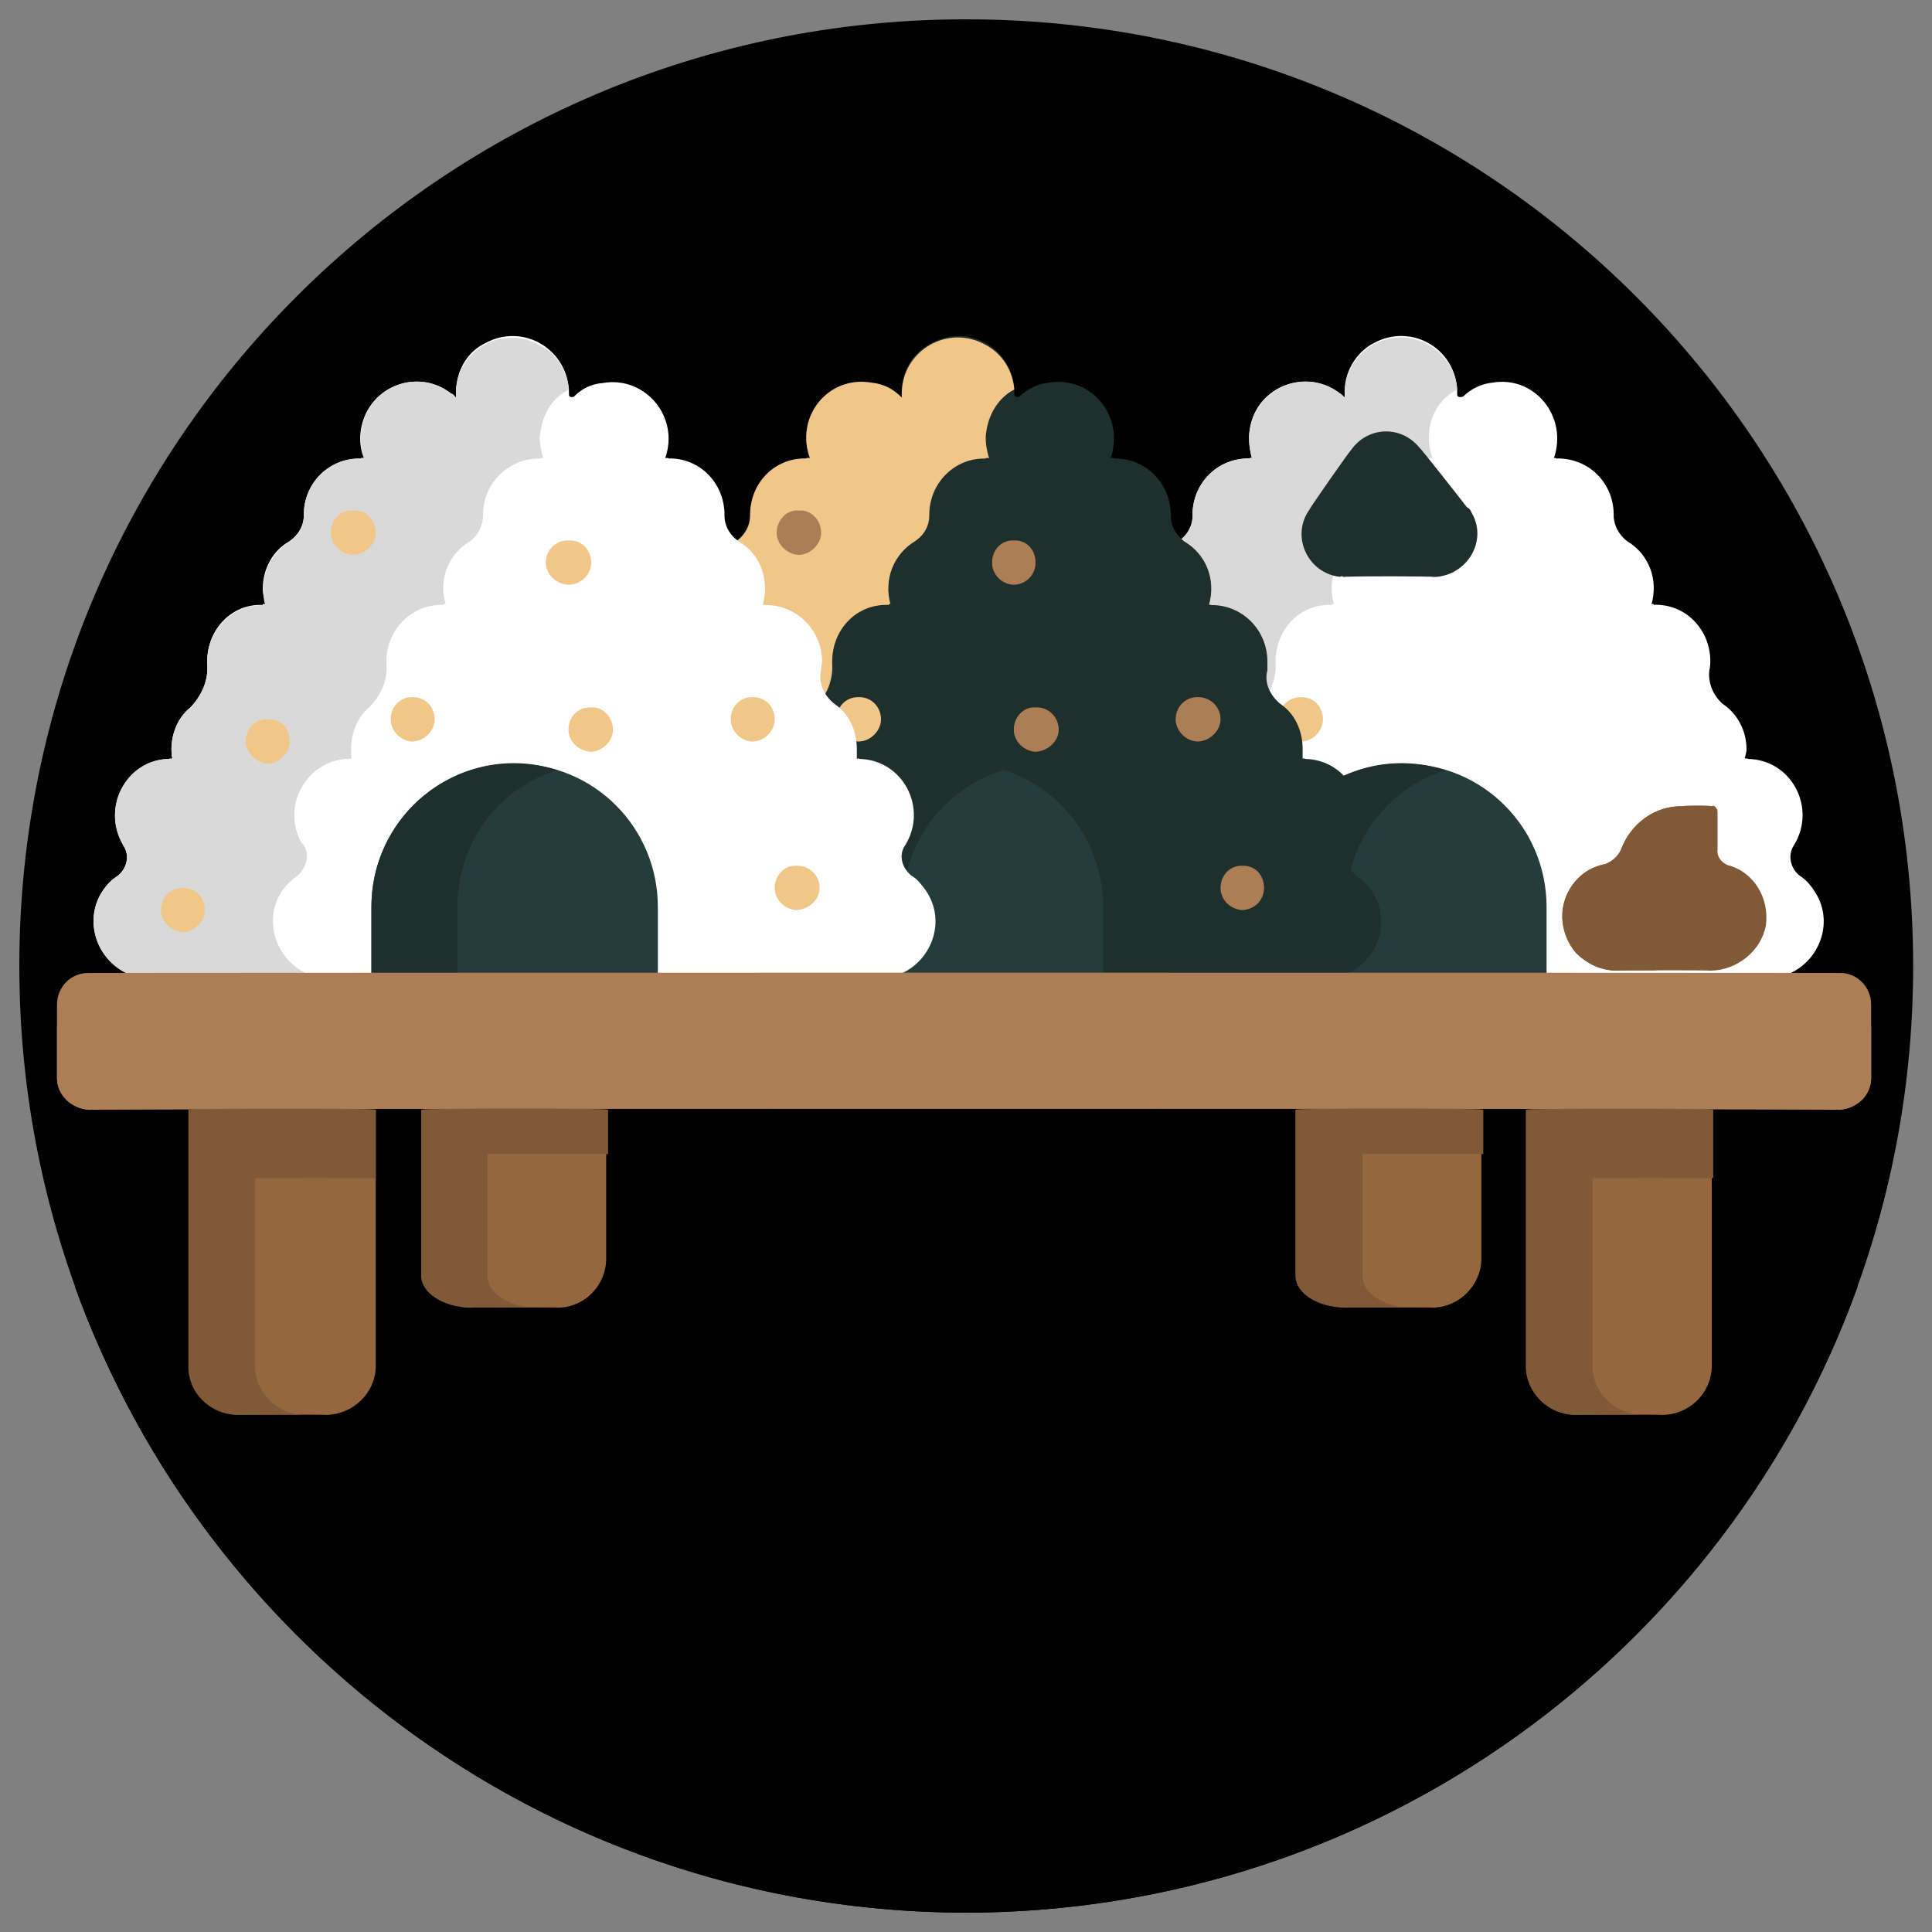
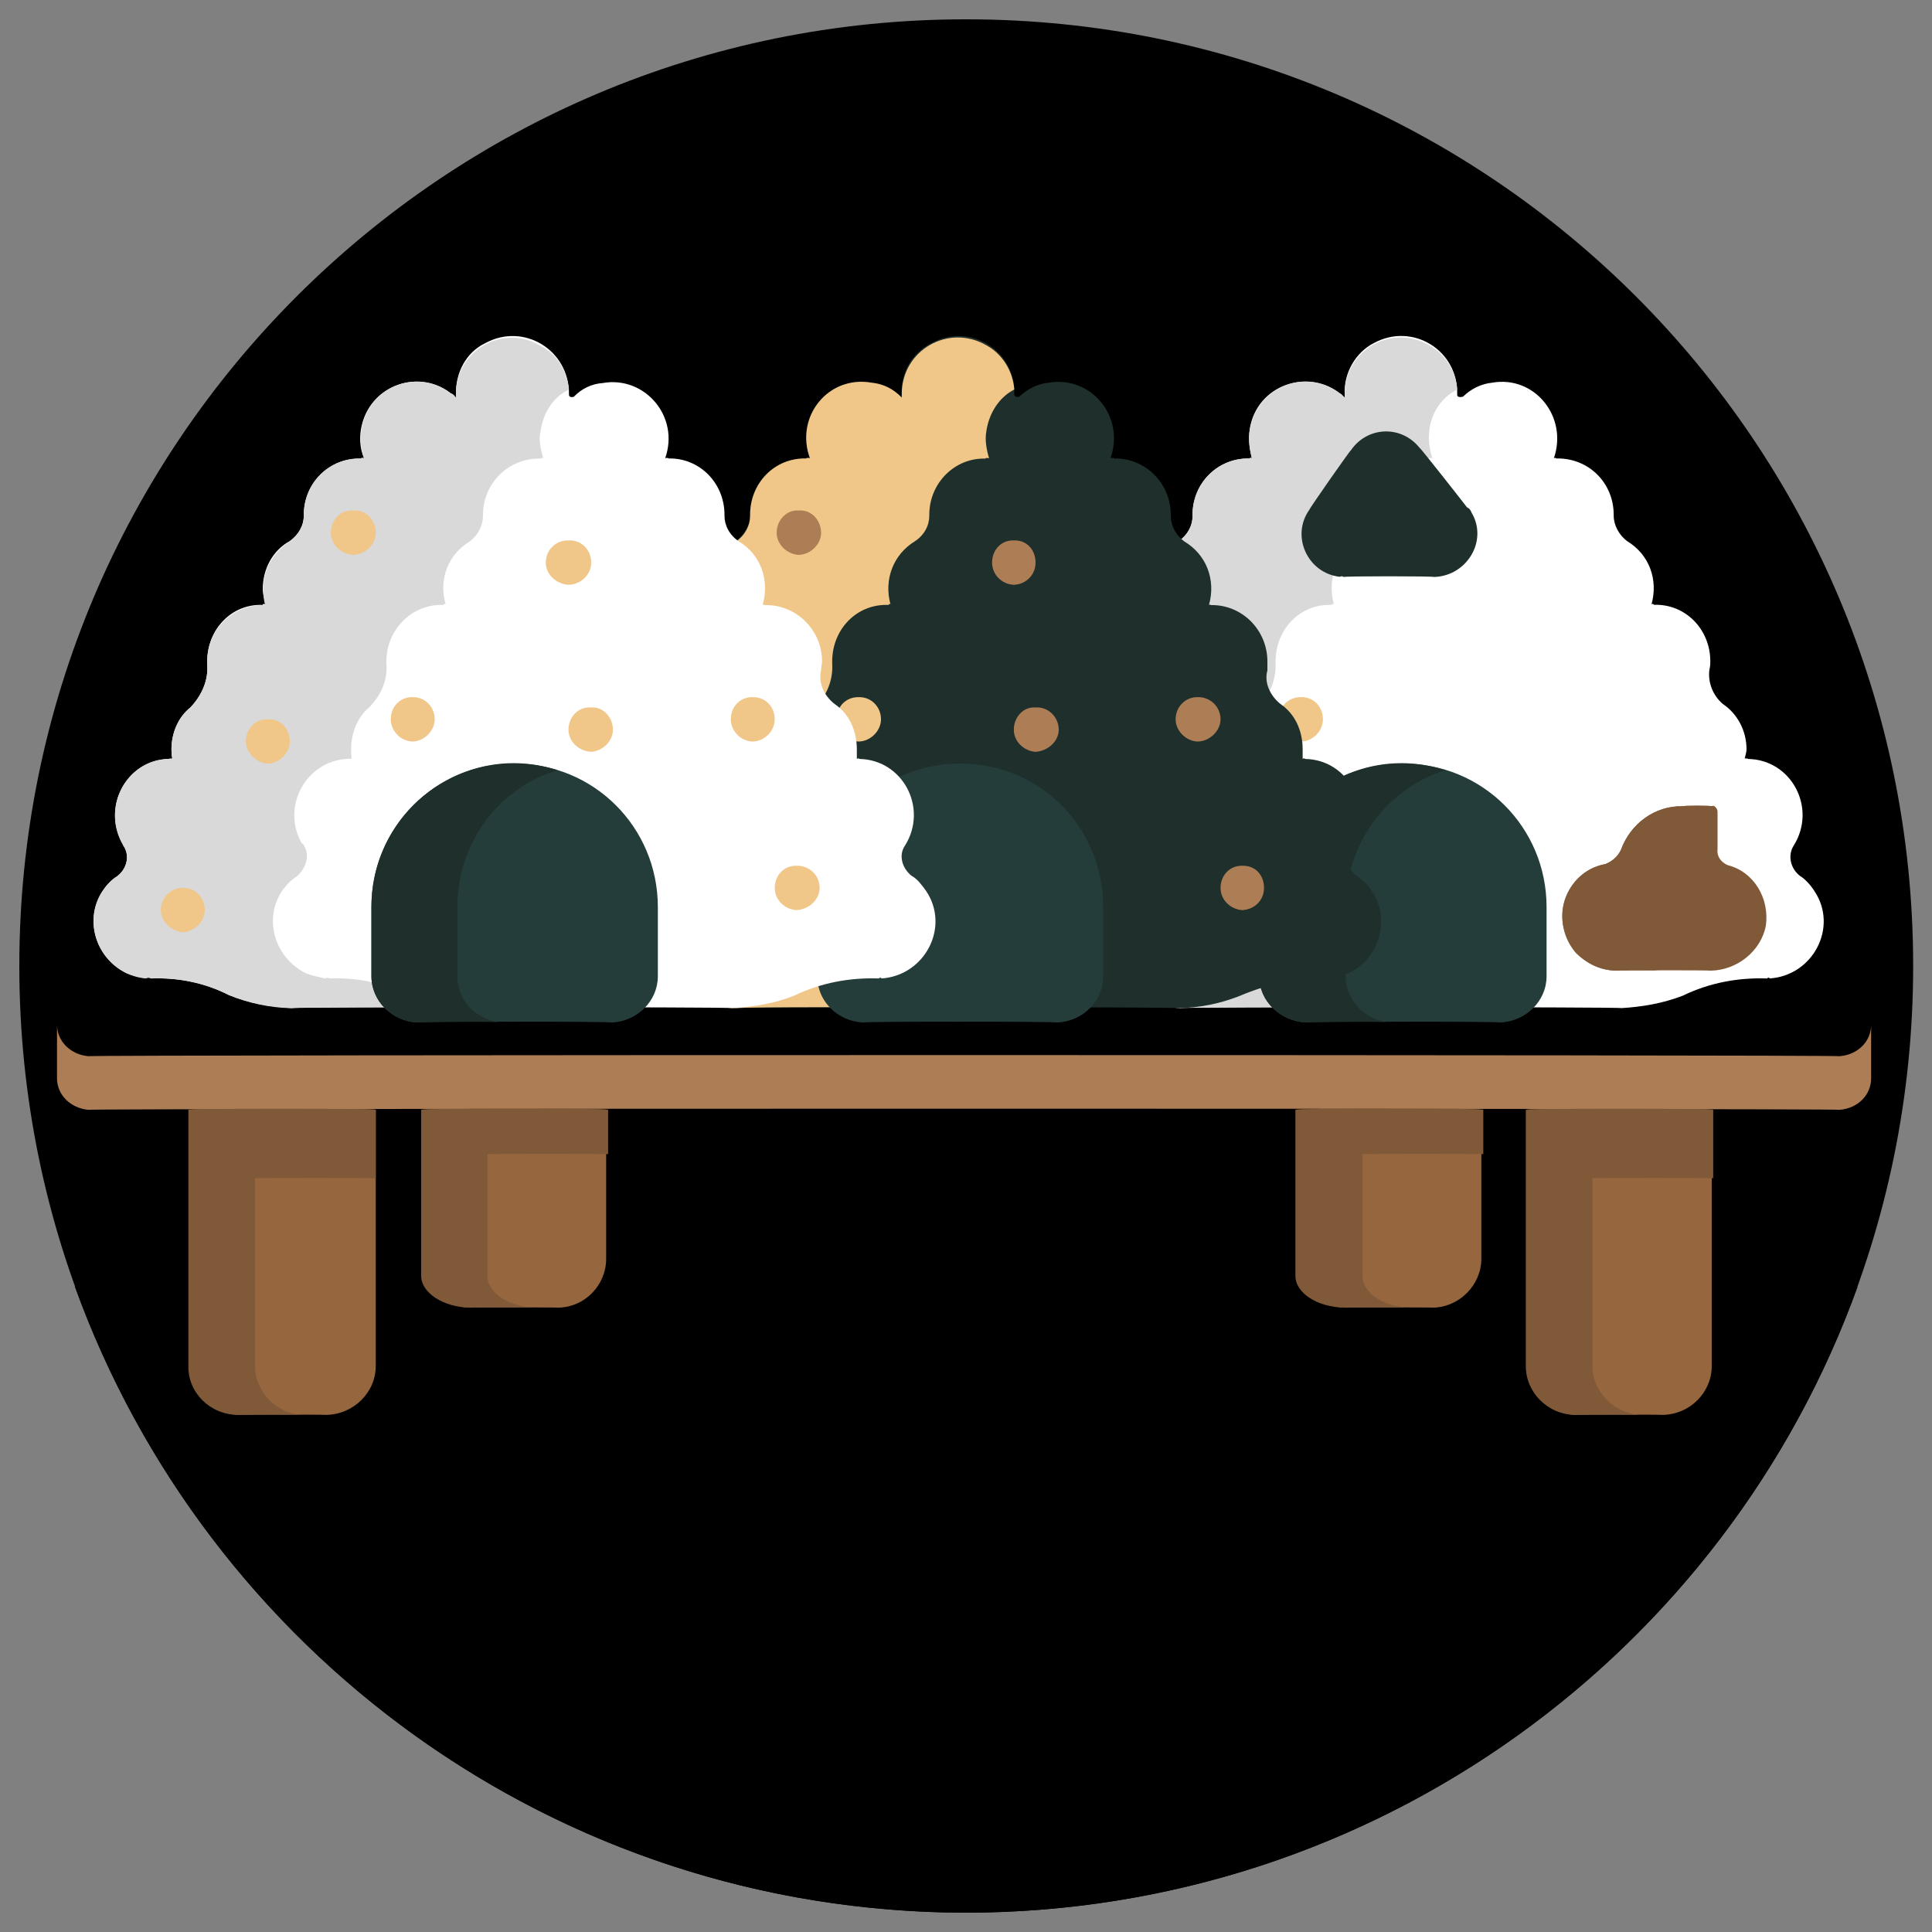
<svg xmlns="http://www.w3.org/2000/svg" version="1.1" width="100%" height="100%" id="svgWorkerArea" viewBox="0 0 400 400" style="background: white;">
  <rect x="0" y="0" width="400" height="400" fill="#808080" stroke="none" />
  <defs id="defsdoc">
    <pattern id="patternBool" x="0" y="0" width="10" height="10" patternUnits="userSpaceOnUse" patternTransform="rotate(35)">
      <circle cx="5" cy="5" r="4" style="stroke: none;fill: #ff000070;" />
    </pattern>
  </defs>
  <g id="fileImp-614697668" class="cosito">
    <path id="circleImp-685143551" class="grouped" d="M4 200C4 91.667 91.8 3.967 200 4 308.4 3.967 396.1 91.667 396.1 200 396.1 308.167 308.4 395.867 200 396 91.8 395.867 4 308.167 4 200 4 199.867 4 199.867 4 200" />
    <path id="pathImp-260374754" class="grouped" d="M384.6 266.395C357.4 341.867 285.1 395.867 200 396 114.9 395.867 42.8 341.867 15.5 266.395 15.5 266.367 384.6 266.367 384.6 266.395" />
    <path id="pathImp-835172753" class="grouped" style="fill:#fff; " d="M372.7 181.38C370.6 179.767 370.1 176.967 371.4 175.018 376.2 167.267 370.9 157.267 361.9 157.133 361.7 156.967 361.7 156.967 361.6 157.125 361.6 156.967 361.2 156.967 361.2 157.125 361.4 156.267 361.6 155.667 361.6 155.165 361.6 151.267 359.7 147.767 356.7 145.756 354.6 143.967 353.6 141.267 353.9 138.75 354.1 137.967 354.1 137.267 354.1 136.905 354.1 130.267 348.9 124.967 342.4 125.222 342.4 124.967 341.9 124.967 341.9 125.222 343.4 119.967 341.4 114.767 336.9 112.053 335.2 110.767 334.1 108.767 334.1 106.755 334.1 106.667 334.1 106.467 334.1 106.594 334.1 99.967 328.9 94.767 322.2 94.918 322.2 94.767 321.7 94.767 321.7 94.918 324.7 86.267 317.7 77.667 308.9 79.237 306.7 79.467 304.6 80.467 302.9 82.124 302.4 82.267 301.7 82.267 301.7 81.782 301.7 81.467 301.7 81.467 301.7 81.612 301.9 72.467 292.4 66.667 284.4 71.048 280.7 72.967 278.2 77.167 278.4 81.612 278.4 81.467 278.4 82.267 278.4 82.323 271.9 75.967 260.9 79.167 258.9 88.029 258.4 90.167 258.6 92.667 259.2 94.933 259.2 94.767 258.7 94.767 258.7 94.933 252.2 94.767 246.9 99.967 246.9 106.594 246.9 106.467 246.9 106.667 246.9 106.778 247 108.767 245.9 110.767 244 112.076 239.5 114.767 237.4 119.967 239 125.244 239 124.967 238.5 124.967 238.5 125.244 232.2 124.967 226.9 130.267 226.9 136.92 226.9 136.767 226.9 137.267 226.9 137.448 227 140.767 225.8 143.967 223.3 146.475 220.9 148.467 219.4 151.767 219.4 155.127 219.4 155.667 219.4 156.267 219.5 157.087 219.5 156.967 219.4 156.967 219.4 157.087 210.4 156.967 204.8 166.667 209.4 174.592 209.4 174.467 209.4 174.767 209.7 175.018 210.9 176.967 210.3 179.767 208.4 181.38 200.9 186.467 201.9 197.467 210.2 201.533 211.4 201.967 212.8 202.267 214 202.572 214.4 202.367 214.8 202.367 215.2 202.572 220.8 202.367 226.3 203.467 231.4 206.018 235.4 207.667 239.9 208.467 244.4 208.72 244.4 208.467 335.7 208.467 335.7 208.72 339.9 208.467 344.2 207.767 348.4 206.148 353.9 203.467 359.9 202.367 365.9 202.58 365.9 202.367 366.4 202.367 366.4 202.58 375.4 201.967 380.6 191.967 375.7 184.552 374.9 183.267 373.7 181.967 372.7 181.365 372.7 181.267 372.7 181.267 372.7 181.38" />
    <path id="pathImp-603599077" class="grouped" style="fill:#fff; fill:#d9d9d9; " d="M295.9 89.39C295.7 90.967 295.9 92.967 296.6 94.949 296.6 94.767 295.7 94.767 295.7 94.949 289.4 94.767 284.2 99.967 284.2 106.594 284.2 106.467 284.2 106.667 284.2 106.778 284.2 108.767 282.9 110.767 281.2 112.076 276.7 114.767 274.7 119.967 276.2 125.244 276.2 124.967 275.7 124.967 275.7 125.244 269.2 124.967 264.1 130.267 264.1 136.928 264.1 136.767 264.1 137.267 264.1 137.456 264.2 140.767 262.9 143.967 260.4 146.483 257.9 148.467 256.6 151.767 256.6 155.134 256.6 155.667 256.7 156.267 256.9 157.094 256.9 156.967 256.6 156.967 256.6 157.094 247.7 156.967 242 166.767 246.4 174.651 246.7 174.467 246.7 174.767 246.8 175.018 248 176.967 247.5 179.767 245.4 181.38 238.2 186.467 239.2 197.467 247.3 201.533 248.5 201.967 249.9 202.267 251.4 202.572 251.5 202.367 251.9 202.367 252.4 202.572 257.9 202.367 263.4 203.467 268.4 206.018 272.7 207.667 277.1 208.467 281.6 208.72 281.6 208.467 244.4 208.467 244.4 208.72 239.9 208.467 235.4 207.667 231.4 206.018 226.3 203.467 220.8 202.367 215.2 202.572 215.2 202.367 214 202.367 214 202.572 205.2 201.767 200.4 191.467 205.4 184.296 206.3 182.967 207.2 181.967 208.4 181.38 210.4 179.767 210.9 176.967 209.7 175.018 204.8 167.267 210 157.267 219 157.133 219.2 156.967 219.4 156.967 219.4 157.125 219.4 156.967 219.7 156.967 219.7 157.125 219.5 156.267 219.4 155.667 219.4 155.165 219.4 151.767 220.9 148.467 223.4 146.513 225.9 143.967 227 140.767 226.9 137.448 226.9 137.267 226.9 136.767 226.9 136.92 226.9 130.267 232.2 124.967 238.5 125.237 238.5 124.967 239 124.967 239 125.237 238.7 123.967 238.5 122.967 238.5 121.96 238.5 117.767 240.7 113.967 244 112.068 245.9 110.767 246.9 108.767 246.9 106.77 246.9 106.667 246.9 106.467 246.9 106.594 246.9 99.967 252.2 94.767 258.7 94.918 258.7 94.767 259.2 94.767 259.2 94.918 258.7 92.967 258.4 90.967 258.7 89.36 259.9 80.267 270.2 75.967 277.4 81.442 277.6 81.467 277.9 81.767 278.4 82.308 278.4 82.267 278.4 81.467 278.4 81.596 278.4 72.467 288.1 66.967 295.9 71.478 299.2 73.267 301.4 76.767 301.7 80.647 298.4 82.267 296.2 85.667 295.9 89.39 295.9 89.267 295.9 89.267 295.9 89.39" />
    <path id="circleImp-694327949" class="grouped" style="fill:#fff; fill:#d9d9d9; fill:#f0c788; " d="M234.9 153.527C234.9 150.767 236.9 148.767 239.4 148.933 242 148.767 244.2 150.767 244.2 153.527 244.2 155.767 242 157.967 239.4 158.12 236.9 157.967 234.9 155.767 234.9 153.527 234.9 153.467 234.9 153.467 234.9 153.527" />
    <path id="circleImp-206139579" class="grouped" style="fill:#fff; fill:#d9d9d9; fill:#f0c788; fill:#f0c788; " d="M217.4 188.431C217.4 185.767 219.4 183.767 221.9 183.838 224.4 183.767 226.4 185.767 226.4 188.431 226.4 190.767 224.4 192.767 221.9 193.025 219.4 192.767 217.4 190.767 217.4 188.431 217.4 188.267 217.4 188.267 217.4 188.431" />
    <path id="circleImp-684753795" class="grouped" style="fill:#fff; fill:#d9d9d9; fill:#f0c788; fill:#f0c788; fill:#f0c788; " d="M264.7 148.933C264.7 146.267 266.9 144.267 269.4 144.339 271.9 144.267 273.9 146.267 273.9 148.933 273.9 151.267 271.9 153.467 269.4 153.527 266.9 153.467 264.7 151.267 264.7 148.933 264.7 148.767 264.7 148.767 264.7 148.933" />
    <path id="pathImp-55943678" class="grouped" style="fill:#fff; fill:#d9d9d9; fill:#f0c788; fill:#f0c788; fill:#f0c788; fill:#253d3a; " d="M290.4 158.113C306.9 157.967 320.2 171.267 320.2 187.788 320.2 187.667 320.2 201.967 320.2 202.129 320.2 207.267 315.9 211.467 310.6 211.699 310.6 211.467 270.4 211.467 270.4 211.699 265.1 211.467 260.7 207.267 260.7 202.129 260.7 201.967 260.7 187.667 260.7 187.788 260.7 171.267 274.1 157.967 290.4 158.113 290.4 157.967 290.4 157.967 290.4 158.113" />
    <path id="pathImp-777448105" class="grouped" style="fill:#fff; fill:#d9d9d9; fill:#f0c788; fill:#f0c788; fill:#f0c788; fill:#253d3a; fill:#1e2f2c; " d="M288.1 211.699C288.1 211.467 270.4 211.467 270.4 211.699 265.1 211.467 260.7 207.267 260.7 202.129 260.7 201.967 260.7 187.667 260.7 187.788 260.7 167.667 280.2 153.267 299.2 159.46 287.1 163.267 278.6 174.767 278.6 187.788 278.6 187.667 278.6 201.967 278.6 202.129 278.6 207.267 282.9 211.467 288.1 211.699 288.1 211.467 288.1 211.467 288.1 211.699" />
    <path id="pathImp-333141280" class="grouped" style="fill:#fff; fill:#d9d9d9; fill:#f0c788; fill:#f0c788; fill:#f0c788; fill:#253d3a; fill:#1e2f2c; " d="M279.7 93.218C279.7 92.967 271.1 105.267 271.1 105.522 267.2 110.967 270.7 118.667 277.4 119.422 277.7 119.267 277.9 119.267 278.2 119.456 278.2 119.267 296.9 119.267 296.9 119.456 303.7 119.267 308.1 111.967 304.7 106.184 304.4 105.467 304.2 105.267 303.7 105.009 303.7 104.967 293.9 92.467 293.9 92.713 290.1 87.967 283.1 88.267 279.7 93.218 279.7 92.967 279.7 92.967 279.7 93.218" />
    <path id="pathImp-461846100" class="grouped" style="fill:#fff; fill:#d9d9d9; fill:#f0c788; fill:#f0c788; fill:#f0c788; fill:#253d3a; fill:#1e2f2c; " d="M280.9 181.38C278.9 179.767 278.2 176.967 279.7 175.018 284.4 167.267 279.2 157.267 270.2 157.133 270.1 156.967 269.9 156.967 269.7 157.125 269.7 156.967 269.7 156.967 269.7 157.125 269.7 156.267 269.7 155.667 269.7 155.165 269.7 151.267 268.1 147.767 265.1 145.756 262.9 143.967 261.7 141.267 262.4 138.804 262.4 137.967 262.4 137.467 262.4 136.958 262.4 130.467 257.2 125.167 250.7 125.275 250.7 125.167 250.3 125.167 250.3 125.275 251.8 119.967 249.7 114.767 245.2 112.106 243.4 110.767 242.4 108.767 242.4 106.808 242.4 106.667 242.4 106.467 242.4 106.594 242.4 99.967 237 94.767 230.7 94.926 230.7 94.767 229.9 94.767 229.9 94.926 233 86.267 225.9 77.667 217 79.245 214.9 79.467 212.8 80.467 211 82.132 210.9 82.267 210.2 82.267 210 81.79 210 81.467 210 81.467 210 81.619 210.3 72.467 200.7 66.667 192.8 71.056 188.9 72.967 186.4 77.167 186.7 81.619 186.7 81.467 186.7 82.267 186.7 82.331 180 75.967 169.4 79.167 167.3 88.037 166.7 90.167 166.9 92.667 167.7 94.941 167.7 94.767 166.9 94.767 166.9 94.941 160.4 94.767 155.3 99.967 155.3 106.594 155.3 106.467 155.3 106.667 155.3 106.778 155.3 108.767 154 110.767 152.3 112.076 147.9 114.767 145.9 119.967 147.3 125.244 147.3 124.967 146.9 124.967 146.9 125.244 140.4 124.967 135.2 130.267 135.2 136.928 135.2 136.767 135.2 137.267 135.2 137.456 135.4 140.767 134 143.967 131.5 146.483 129.2 148.467 127.9 151.767 127.9 155.134 127.9 155.667 127.9 156.267 127.9 157.094 127.9 156.967 127.9 156.967 127.9 157.094 118.8 156.967 113.2 166.767 117.7 174.599 117.8 174.467 117.8 174.767 117.9 175.025 119.2 176.967 118.7 179.767 116.5 181.388 109.3 186.467 110.3 197.467 118.4 201.54 119.7 201.967 121 202.267 122.4 202.58 122.8 202.367 123 202.467 123.4 202.58 128.9 202.367 134.4 203.467 139.5 206.025 143.8 207.667 148.2 208.467 152.7 208.728 152.7 208.467 243.9 208.467 243.9 208.728 248.4 208.667 252.7 207.767 256.7 206.179 262.4 203.767 268.4 202.367 274.4 202.611 274.4 202.367 274.9 202.367 274.9 202.611 283.9 201.967 288.9 191.967 284.1 184.583 283.2 183.267 282.2 182.167 280.9 181.395 280.9 181.267 280.9 181.267 280.9 181.38" />
    <path id="pathImp-36036749" class="grouped" style="fill:#fff; fill:#d9d9d9; fill:#f0c788; fill:#f0c788; fill:#f0c788; fill:#253d3a; fill:#1e2f2c; fill:#f0c788; " d="M204.2 89.39C203.9 90.967 204.2 92.967 204.8 94.949 204.8 94.767 204 94.767 204 94.949 197.7 94.767 192.4 99.967 192.4 106.594 192.4 106.467 192.4 106.667 192.4 106.778 192.4 108.767 191.4 110.767 189.4 112.076 185 114.767 182.9 119.967 184.4 125.244 184.4 124.967 184 124.967 184 125.244 177.4 124.967 172.3 130.267 172.3 136.928 172.3 136.767 172.3 137.267 172.3 137.456 172.5 140.767 171.2 143.967 168.8 146.483 166.3 148.467 164.9 151.767 164.9 155.134 164.9 155.667 164.9 156.267 165 157.094 165 156.967 164.9 156.967 164.9 157.094 155.9 156.967 150.3 166.767 154.8 174.606 154.9 174.467 154.9 174.767 154.9 175.025 156.3 176.967 155.8 179.767 153.7 181.388 146.4 186.467 147.4 197.467 155.7 201.541 156.9 201.967 158.2 202.267 159.5 202.58 159.9 202.367 160.3 202.467 160.7 202.58 166.3 202.367 171.8 203.467 176.9 206.025 180.9 207.667 185.4 208.667 189.9 208.728 189.9 208.467 152.7 208.467 152.7 208.728 148.2 208.667 143.8 207.667 139.5 206.025 134.4 203.467 128.9 202.367 123.4 202.603 123.4 202.367 122.4 202.367 122.4 202.603 113.4 201.767 108.5 191.467 113.7 184.327 114.4 182.967 115.4 181.967 116.5 181.411 118.7 179.767 119.2 176.967 117.9 175.048 113 167.267 118.3 157.267 127.3 157.135 127.4 156.967 127.5 156.967 127.9 157.125 127.9 156.967 127.9 156.967 127.9 157.125 127.9 156.267 127.9 155.667 127.9 155.165 127.9 151.767 129.2 148.467 131.5 146.513 134 143.967 135.4 140.767 135.2 137.487 135.2 137.267 135.2 136.767 135.2 136.958 135.2 130.467 140.4 125.167 146.9 125.275 146.9 125.167 147.3 125.167 147.3 125.275 147 123.967 146.9 122.967 146.9 121.998 146.9 117.767 148.9 113.967 152.4 112.106 154.3 110.767 155.3 108.767 155.3 106.808 155.3 106.667 155.3 106.467 155.3 106.594 155.3 99.967 160.4 94.767 166.9 94.918 166.9 94.767 167.7 94.767 167.7 94.918 164.5 86.267 171.5 77.667 180.4 79.234 182.9 79.467 184.9 80.467 186.7 82.308 186.7 82.267 186.7 81.467 186.7 81.596 186.7 72.467 196.4 66.967 204.2 71.478 207.5 73.267 209.7 76.767 210 80.647 206.8 82.267 204.7 85.667 204.2 89.39 204.2 89.267 204.2 89.267 204.2 89.39" />
    <path id="circleImp-830761631" class="grouped" style="fill:#fff; fill:#d9d9d9; fill:#f0c788; fill:#f0c788; fill:#f0c788; fill:#253d3a; fill:#1e2f2c; fill:#f0c788; fill:#ad7d55; " d="M205.4 116.486C205.4 113.767 207.4 111.767 209.9 111.892 212.5 111.767 214.4 113.767 214.4 116.486 214.4 118.967 212.5 120.967 209.9 121.079 207.4 120.967 205.4 118.967 205.4 116.486 205.4 116.267 205.4 116.267 205.4 116.486" />
    <path id="circleImp-248564587" class="grouped" style="fill:#fff; fill:#d9d9d9; fill:#f0c788; fill:#f0c788; fill:#f0c788; fill:#253d3a; fill:#1e2f2c; fill:#f0c788; fill:#ad7d55; fill:#ad7d55; " d="M160.8 110.292C160.8 107.667 162.9 105.467 165.4 105.698 167.9 105.467 170 107.667 170 110.292 170 112.667 167.9 114.767 165.4 114.885 162.9 114.767 160.8 112.667 160.8 110.292 160.8 110.167 160.8 110.167 160.8 110.292" />
    <path id="circleImp-300622899" class="grouped" style="fill:#fff; fill:#d9d9d9; fill:#f0c788; fill:#f0c788; fill:#f0c788; fill:#253d3a; fill:#1e2f2c; fill:#f0c788; fill:#ad7d55; fill:#ad7d55; fill:#f0c788; " d="M143.3 153.527C143.3 150.767 145.2 148.767 147.9 148.933 150.3 148.767 152.4 150.767 152.4 153.527 152.4 155.767 150.3 157.967 147.9 158.12 145.2 157.967 143.3 155.767 143.3 153.527 143.3 153.467 143.3 153.467 143.3 153.527" />
    <path id="circleImp-469658141" class="grouped" style="fill:#fff; fill:#d9d9d9; fill:#f0c788; fill:#f0c788; fill:#f0c788; fill:#253d3a; fill:#1e2f2c; fill:#f0c788; fill:#ad7d55; fill:#ad7d55; fill:#f0c788; fill:#f0c788; " d="M125.5 188.431C125.5 185.767 127.7 183.767 130.2 183.838 132.8 183.767 134.8 185.767 134.8 188.431 134.8 190.767 132.8 192.767 130.2 193.025 127.7 192.767 125.5 190.767 125.5 188.431 125.5 188.267 125.5 188.267 125.5 188.431" />
    <path id="circleImp-348888090" class="grouped" style="fill:#fff; fill:#d9d9d9; fill:#f0c788; fill:#f0c788; fill:#f0c788; fill:#253d3a; fill:#1e2f2c; fill:#f0c788; fill:#ad7d55; fill:#ad7d55; fill:#f0c788; fill:#f0c788; fill:#ad7d55; " d="M243.4 148.933C243.4 146.267 245.5 144.267 248 144.339 250.5 144.267 252.7 146.267 252.7 148.933 252.7 151.267 250.5 153.467 248 153.527 245.5 153.467 243.4 151.267 243.4 148.933 243.4 148.767 243.4 148.767 243.4 148.933" />
    <path id="circleImp-63828848" class="grouped" style="fill:#fff; fill:#d9d9d9; fill:#f0c788; fill:#f0c788; fill:#f0c788; fill:#253d3a; fill:#1e2f2c; fill:#f0c788; fill:#ad7d55; fill:#ad7d55; fill:#f0c788; fill:#f0c788; fill:#ad7d55; fill:#f0c788; " d="M173.2 148.933C173.2 146.267 175.2 144.267 177.8 144.339 180.3 144.267 182.4 146.267 182.4 148.933 182.4 151.267 180.3 153.467 177.8 153.527 175.2 153.467 173.2 151.267 173.2 148.933 173.2 148.767 173.2 148.767 173.2 148.933" />
    <path id="circleImp-98932661" class="grouped" style="fill:#fff; fill:#d9d9d9; fill:#f0c788; fill:#f0c788; fill:#f0c788; fill:#253d3a; fill:#1e2f2c; fill:#f0c788; fill:#ad7d55; fill:#ad7d55; fill:#f0c788; fill:#f0c788; fill:#ad7d55; fill:#f0c788; fill:#ad7d55; " d="M252.7 183.838C252.7 181.167 254.7 179.167 257.2 179.244 259.9 179.167 261.7 181.167 261.7 183.838 261.7 186.267 259.9 188.267 257.2 188.431 254.7 188.267 252.7 186.267 252.7 183.838 252.7 183.767 252.7 183.767 252.7 183.838" />
    <path id="circleImp-822494966" class="grouped" style="fill:#fff; fill:#d9d9d9; fill:#f0c788; fill:#f0c788; fill:#f0c788; fill:#253d3a; fill:#1e2f2c; fill:#f0c788; fill:#ad7d55; fill:#ad7d55; fill:#f0c788; fill:#f0c788; fill:#ad7d55; fill:#f0c788; fill:#ad7d55; fill:#ad7d55; " d="M209.9 151.069C209.9 148.467 211.9 146.267 214.4 146.475 217 146.267 219.2 148.467 219.2 151.069 219.2 153.467 217 155.467 214.4 155.663 211.9 155.467 209.9 153.467 209.9 151.069 209.9 150.967 209.9 150.967 209.9 151.069" />
    <path id="pathImp-805599811" class="grouped" style="fill:#fff; fill:#d9d9d9; fill:#f0c788; fill:#f0c788; fill:#f0c788; fill:#253d3a; fill:#1e2f2c; fill:#f0c788; fill:#ad7d55; fill:#ad7d55; fill:#f0c788; fill:#f0c788; fill:#ad7d55; fill:#f0c788; fill:#ad7d55; fill:#ad7d55; fill:#253d3a; " d="M198.8 158.113C215.2 157.967 228.4 171.267 228.4 187.788 228.4 187.667 228.4 201.967 228.4 202.129 228.4 207.267 224.2 211.467 218.9 211.699 218.9 211.467 178.7 211.467 178.7 211.699 173.4 211.467 169.2 207.267 169.2 202.129 169.2 201.967 169.2 187.667 169.2 187.788 169.2 171.267 182.4 157.967 198.8 158.113 198.8 157.967 198.8 157.967 198.8 158.113" />
-     <path id="pathImp-421446975" class="grouped" style="fill:#fff; fill:#d9d9d9; fill:#f0c788; fill:#f0c788; fill:#f0c788; fill:#253d3a; fill:#1e2f2c; fill:#f0c788; fill:#ad7d55; fill:#ad7d55; fill:#f0c788; fill:#f0c788; fill:#ad7d55; fill:#f0c788; fill:#ad7d55; fill:#ad7d55; fill:#253d3a; fill:#1e2f2c; " d="M196.4 211.699C196.4 211.467 178.7 211.467 178.7 211.699 173.4 211.467 169.2 207.267 169.2 202.129 169.2 201.967 169.2 187.667 169.2 187.788 169.2 167.667 188.5 153.267 207.7 159.46 195.3 163.267 186.8 174.767 186.9 187.788 186.9 187.667 186.9 201.967 186.9 202.129 186.9 207.267 191 211.467 196.4 211.699 196.4 211.467 196.4 211.467 196.4 211.699" />
    <path id="pathImp-38107832" class="grouped" style="fill:#fff; fill:#d9d9d9; fill:#f0c788; fill:#f0c788; fill:#f0c788; fill:#253d3a; fill:#1e2f2c; fill:#f0c788; fill:#ad7d55; fill:#ad7d55; fill:#f0c788; fill:#f0c788; fill:#ad7d55; fill:#f0c788; fill:#ad7d55; fill:#ad7d55; fill:#253d3a; fill:#1e2f2c; fill:#fff; " d="M188.8 181.38C186.7 179.767 186 176.967 187.4 175.018 192.2 167.267 186.9 157.267 177.9 157.132 177.8 156.967 177.7 156.967 177.4 157.125 177.4 156.967 177.4 156.967 177.4 157.125 177.4 156.267 177.4 155.667 177.4 155.165 177.4 151.267 175.8 147.767 172.8 145.756 170.5 143.967 169.4 141.267 170 138.804 170 137.967 170.2 137.467 170.2 136.958 170.2 130.467 164.9 125.167 158.4 125.275 158.4 125.167 157.9 125.167 157.9 125.275 159.4 119.967 157.4 114.767 153 112.106 151 110.767 150 108.767 150 106.808 150 106.667 150 106.467 150 106.594 150 99.967 144.8 94.767 138.4 94.918 138.4 94.767 137.7 94.767 137.7 94.918 140.8 86.267 133.5 77.767 124.8 79.304 122.5 79.467 120.4 80.467 118.8 82.155 118.4 82.267 117.9 82.267 117.8 81.797 117.8 81.467 117.8 81.467 117.8 81.642 117.9 72.467 108.4 66.667 100.4 71.079 96.5 72.967 94.3 77.167 94.4 81.642 94.4 81.467 94.4 82.267 94.4 82.354 87.9 75.967 77 79.167 74.9 88.06 74.4 90.167 74.4 92.667 75.4 94.964 75.4 94.767 74.7 94.767 74.7 94.964 68.2 94.767 62.9 99.967 62.9 106.594 62.9 106.467 62.9 106.667 62.9 106.778 62.9 108.767 61.8 110.767 59.9 112.076 56.5 113.967 54.4 117.767 54.4 121.968 54.4 122.967 54.8 123.967 54.9 125.244 54.9 124.967 54.4 124.967 54.4 125.244 48 124.967 42.9 130.267 42.9 136.928 42.9 136.767 42.9 137.267 42.9 137.456 43.2 140.767 41.8 143.967 39.4 146.483 36.9 148.467 35.5 151.767 35.5 155.134 35.5 155.667 35.5 156.267 35.7 157.125 35.7 156.967 35.5 156.967 35.5 157.125 26.5 156.967 20.9 166.767 25.4 174.651 25.4 174.467 25.5 174.767 25.5 175.018 26.9 176.967 26.4 179.767 24.3 181.38 16.9 186.467 18 197.467 26.3 201.533 27.4 201.967 28.8 202.267 30.2 202.572 30.5 202.367 30.9 202.367 31.3 202.572 36.9 202.367 42.4 203.467 47.4 206.018 51.4 207.667 55.9 208.467 60.4 208.72 60.4 208.467 151.5 208.467 151.5 208.72 156 208.467 160.4 207.767 164.4 206.148 170 203.467 175.9 202.367 182 202.58 182 202.367 182.5 202.367 182.5 202.58 191.5 201.967 196.7 191.967 191.8 184.552 190.9 183.267 189.9 181.967 188.8 181.365 188.8 181.267 188.8 181.267 188.8 181.38" />
    <path id="pathImp-289846200" class="grouped" style="fill:#fff; fill:#d9d9d9; fill:#f0c788; fill:#f0c788; fill:#f0c788; fill:#253d3a; fill:#1e2f2c; fill:#f0c788; fill:#ad7d55; fill:#ad7d55; fill:#f0c788; fill:#f0c788; fill:#ad7d55; fill:#f0c788; fill:#ad7d55; fill:#ad7d55; fill:#253d3a; fill:#1e2f2c; fill:#fff; fill:#d9d9d9; " d="M111.9 89.39C111.5 90.967 111.9 92.967 112.5 94.949 112.5 94.767 111.9 94.767 111.9 94.949 105.4 94.767 100 99.967 100 106.594 100 106.467 100 106.667 100 106.778 100 108.767 99 110.767 97.3 112.076 92.8 114.767 90.7 119.967 92.3 125.244 92.3 124.967 91.8 124.967 91.8 125.244 85.4 124.967 80 130.267 80 136.928 80 136.767 80 137.267 80 137.456 80.3 140.767 78.9 143.967 76.4 146.483 74 148.467 72.7 151.767 72.7 155.134 72.7 155.667 72.7 156.267 72.8 157.094 72.8 156.967 72.7 156.967 72.7 157.094 63.7 156.967 58 166.767 62.5 174.646 62.5 174.467 62.8 174.767 62.9 175.025 64.2 176.967 63.4 179.767 61.5 181.388 54 186.467 55.2 197.467 63.4 201.54 64.5 201.967 65.9 202.267 67.3 202.58 67.7 202.367 68 202.467 68.4 202.58 73.9 202.367 79.4 203.467 84.5 206.025 88.5 207.667 93 208.667 97.7 208.728 97.7 208.467 60.4 208.467 60.4 208.728 55.9 208.667 51.4 207.667 47.4 206.025 42.4 203.467 36.9 202.367 31.3 202.58 31.3 202.367 30.2 202.367 30.2 202.58 21.2 201.767 16.4 191.467 21.4 184.304 22.2 182.967 23.3 181.967 24.3 181.388 26.4 179.767 26.9 176.967 25.5 175.025 20.9 167.267 26.2 157.267 34.9 157.134 35.3 156.967 35.4 156.967 35.5 157.125 35.5 156.967 35.7 156.967 35.7 157.125 35.5 156.267 35.5 155.667 35.5 155.165 35.5 151.767 36.9 148.467 39.4 146.513 41.8 143.967 43.2 140.767 42.9 137.487 42.9 137.267 42.9 136.767 42.9 136.958 42.9 130.467 48 125.167 54.7 125.275 54.7 125.167 54.9 125.167 54.9 125.275 53.5 119.967 55.7 114.767 60 112.106 61.9 110.767 62.9 108.767 62.9 106.785 62.9 106.667 62.9 106.467 62.9 106.594 62.9 99.967 68.2 94.767 74.7 94.918 74.7 94.767 75.4 94.767 75.4 94.918 74.8 92.967 74.4 90.967 74.8 89.36 75.8 80.267 86.2 75.967 93.3 81.442 93.7 81.467 94 81.767 94.4 82.308 94.4 82.267 94.4 81.467 94.4 81.596 94.4 72.467 104.2 66.967 111.9 71.602 115.3 73.267 117.4 76.767 117.8 80.647 114.4 82.267 112.4 85.667 111.9 89.39 111.9 89.267 111.9 89.267 111.9 89.39" />
    <path id="circleImp-354258787" class="grouped" style="fill:#fff; fill:#d9d9d9; fill:#f0c788; fill:#f0c788; fill:#f0c788; fill:#253d3a; fill:#1e2f2c; fill:#f0c788; fill:#ad7d55; fill:#ad7d55; fill:#f0c788; fill:#f0c788; fill:#ad7d55; fill:#f0c788; fill:#ad7d55; fill:#ad7d55; fill:#253d3a; fill:#1e2f2c; fill:#fff; fill:#d9d9d9; fill:#f0c788; " d="M113 116.486C113 113.767 115.2 111.767 117.8 111.892 120.3 111.767 122.4 113.767 122.4 116.486 122.4 118.967 120.3 120.967 117.8 121.079 115.2 120.967 113 118.967 113 116.486 113 116.267 113 116.267 113 116.486" />
    <path id="circleImp-891631001" class="grouped" style="fill:#fff; fill:#d9d9d9; fill:#f0c788; fill:#f0c788; fill:#f0c788; fill:#253d3a; fill:#1e2f2c; fill:#f0c788; fill:#ad7d55; fill:#ad7d55; fill:#f0c788; fill:#f0c788; fill:#ad7d55; fill:#f0c788; fill:#ad7d55; fill:#ad7d55; fill:#253d3a; fill:#1e2f2c; fill:#fff; fill:#d9d9d9; fill:#f0c788; fill:#f0c788; " d="M68.5 110.292C68.5 107.667 70.5 105.467 73.2 105.698 75.7 105.467 77.8 107.667 77.8 110.292 77.8 112.667 75.7 114.767 73.2 114.885 70.5 114.767 68.5 112.667 68.5 110.292 68.5 110.167 68.5 110.167 68.5 110.292" />
    <path id="circleImp-976008805" class="grouped" style="fill:#fff; fill:#d9d9d9; fill:#f0c788; fill:#f0c788; fill:#f0c788; fill:#253d3a; fill:#1e2f2c; fill:#f0c788; fill:#ad7d55; fill:#ad7d55; fill:#f0c788; fill:#f0c788; fill:#ad7d55; fill:#f0c788; fill:#ad7d55; fill:#ad7d55; fill:#253d3a; fill:#1e2f2c; fill:#fff; fill:#d9d9d9; fill:#f0c788; fill:#f0c788; fill:#f0c788; " d="M50.9 153.527C50.9 150.767 53 148.767 55.5 148.933 58 148.767 60 150.767 60 153.527 60 155.767 58 157.967 55.5 158.12 53 157.967 50.9 155.767 50.9 153.527 50.9 153.467 50.9 153.467 50.9 153.527" />
    <path id="circleImp-792220811" class="grouped" style="fill:#fff; fill:#d9d9d9; fill:#f0c788; fill:#f0c788; fill:#f0c788; fill:#253d3a; fill:#1e2f2c; fill:#f0c788; fill:#ad7d55; fill:#ad7d55; fill:#f0c788; fill:#f0c788; fill:#ad7d55; fill:#f0c788; fill:#ad7d55; fill:#ad7d55; fill:#253d3a; fill:#1e2f2c; fill:#fff; fill:#d9d9d9; fill:#f0c788; fill:#f0c788; fill:#f0c788; fill:#f0c788; " d="M33.3 188.431C33.3 185.767 35.4 183.767 37.9 183.838 40.4 183.767 42.4 185.767 42.4 188.431 42.4 190.767 40.4 192.767 37.9 193.025 35.4 192.767 33.3 190.767 33.3 188.431 33.3 188.267 33.3 188.267 33.3 188.431" />
    <path id="circleImp-805747269" class="grouped" style="fill:#fff; fill:#d9d9d9; fill:#f0c788; fill:#f0c788; fill:#f0c788; fill:#253d3a; fill:#1e2f2c; fill:#f0c788; fill:#ad7d55; fill:#ad7d55; fill:#f0c788; fill:#f0c788; fill:#ad7d55; fill:#f0c788; fill:#ad7d55; fill:#ad7d55; fill:#253d3a; fill:#1e2f2c; fill:#fff; fill:#d9d9d9; fill:#f0c788; fill:#f0c788; fill:#f0c788; fill:#f0c788; fill:#f0c788; " d="M151.3 148.933C151.3 146.267 153.3 144.267 155.8 144.339 158.4 144.267 160.4 146.267 160.4 148.933 160.4 151.267 158.4 153.467 155.8 153.527 153.3 153.467 151.3 151.267 151.3 148.933 151.3 148.767 151.3 148.767 151.3 148.933" />
    <path id="circleImp-803041790" class="grouped" style="fill:#fff; fill:#d9d9d9; fill:#f0c788; fill:#f0c788; fill:#f0c788; fill:#253d3a; fill:#1e2f2c; fill:#f0c788; fill:#ad7d55; fill:#ad7d55; fill:#f0c788; fill:#f0c788; fill:#ad7d55; fill:#f0c788; fill:#ad7d55; fill:#ad7d55; fill:#253d3a; fill:#1e2f2c; fill:#fff; fill:#d9d9d9; fill:#f0c788; fill:#f0c788; fill:#f0c788; fill:#f0c788; fill:#f0c788; fill:#f0c788; " d="M80.9 148.933C80.9 146.267 82.9 144.267 85.4 144.339 87.9 144.267 90 146.267 90 148.933 90 151.267 87.9 153.467 85.4 153.527 82.9 153.467 80.9 151.267 80.9 148.933 80.9 148.767 80.9 148.767 80.9 148.933" />
    <path id="circleImp-501735152" class="grouped" style="fill:#fff; fill:#d9d9d9; fill:#f0c788; fill:#f0c788; fill:#f0c788; fill:#253d3a; fill:#1e2f2c; fill:#f0c788; fill:#ad7d55; fill:#ad7d55; fill:#f0c788; fill:#f0c788; fill:#ad7d55; fill:#f0c788; fill:#ad7d55; fill:#ad7d55; fill:#253d3a; fill:#1e2f2c; fill:#fff; fill:#d9d9d9; fill:#f0c788; fill:#f0c788; fill:#f0c788; fill:#f0c788; fill:#f0c788; fill:#f0c788; fill:#f0c788; " d="M160.4 183.838C160.4 181.167 162.4 179.167 164.9 179.244 167.5 179.167 169.7 181.167 169.7 183.838 169.7 186.267 167.5 188.267 164.9 188.431 162.4 188.267 160.4 186.267 160.4 183.838 160.4 183.767 160.4 183.767 160.4 183.838" />
    <path id="circleImp-419660347" class="grouped" style="fill:#fff; fill:#d9d9d9; fill:#f0c788; fill:#f0c788; fill:#f0c788; fill:#253d3a; fill:#1e2f2c; fill:#f0c788; fill:#ad7d55; fill:#ad7d55; fill:#f0c788; fill:#f0c788; fill:#ad7d55; fill:#f0c788; fill:#ad7d55; fill:#ad7d55; fill:#253d3a; fill:#1e2f2c; fill:#fff; fill:#d9d9d9; fill:#f0c788; fill:#f0c788; fill:#f0c788; fill:#f0c788; fill:#f0c788; fill:#f0c788; fill:#f0c788; fill:#f0c788; " d="M117.7 151.069C117.7 148.467 119.7 146.267 122.4 146.475 124.8 146.267 126.9 148.467 126.9 151.069 126.9 153.467 124.8 155.467 122.4 155.663 119.7 155.467 117.7 153.467 117.7 151.069 117.7 150.967 117.7 150.967 117.7 151.069" />
    <path id="pathImp-997707018" class="grouped" style="fill:#fff; fill:#d9d9d9; fill:#f0c788; fill:#f0c788; fill:#f0c788; fill:#253d3a; fill:#1e2f2c; fill:#f0c788; fill:#ad7d55; fill:#ad7d55; fill:#f0c788; fill:#f0c788; fill:#ad7d55; fill:#f0c788; fill:#ad7d55; fill:#ad7d55; fill:#253d3a; fill:#1e2f2c; fill:#fff; fill:#d9d9d9; fill:#f0c788; fill:#f0c788; fill:#f0c788; fill:#f0c788; fill:#f0c788; fill:#f0c788; fill:#f0c788; fill:#f0c788; fill:#253d3a; " d="M106.4 158.113C122.9 157.967 136.2 171.267 136.2 187.788 136.2 187.667 136.2 201.967 136.2 202.129 136.2 207.267 131.9 211.467 126.7 211.699 126.7 211.467 86.4 211.467 86.4 211.699 81.2 211.467 76.9 207.267 76.9 202.129 76.9 201.967 76.9 187.667 76.9 187.788 76.9 171.267 90.2 157.967 106.4 158.113 106.4 157.967 106.4 157.967 106.4 158.113" />
    <path id="pathImp-320449921" class="grouped" style="fill:#fff; fill:#d9d9d9; fill:#f0c788; fill:#f0c788; fill:#f0c788; fill:#253d3a; fill:#1e2f2c; fill:#f0c788; fill:#ad7d55; fill:#ad7d55; fill:#f0c788; fill:#f0c788; fill:#ad7d55; fill:#f0c788; fill:#ad7d55; fill:#ad7d55; fill:#253d3a; fill:#1e2f2c; fill:#fff; fill:#d9d9d9; fill:#f0c788; fill:#f0c788; fill:#f0c788; fill:#f0c788; fill:#f0c788; fill:#f0c788; fill:#f0c788; fill:#f0c788; fill:#253d3a; fill:#1e2f2c; " d="M104.2 211.699C104.2 211.467 86.4 211.467 86.4 211.699 81.2 211.467 76.9 207.267 76.9 202.129 76.9 201.967 76.9 187.667 76.9 187.788 76.9 167.667 96.4 153.267 115.4 159.46 102.9 163.267 94.7 174.767 94.7 187.788 94.7 187.667 94.7 201.967 94.7 202.129 94.7 207.267 98.8 211.467 104.2 211.699 104.2 211.467 104.2 211.467 104.2 211.699" />
    <path id="pathImp-641525511" class="grouped" style="fill:#fff; fill:#d9d9d9; fill:#f0c788; fill:#f0c788; fill:#f0c788; fill:#253d3a; fill:#1e2f2c; fill:#f0c788; fill:#ad7d55; fill:#ad7d55; fill:#f0c788; fill:#f0c788; fill:#ad7d55; fill:#f0c788; fill:#ad7d55; fill:#ad7d55; fill:#253d3a; fill:#1e2f2c; fill:#fff; fill:#d9d9d9; fill:#f0c788; fill:#f0c788; fill:#f0c788; fill:#f0c788; fill:#f0c788; fill:#f0c788; fill:#f0c788; fill:#f0c788; fill:#253d3a; fill:#1e2f2c; fill:#96663e; " d="M39.5 229.775C39.5 229.467 77.8 229.467 77.8 229.775 77.8 229.467 77.8 282.667 77.8 282.825 77.8 288.267 73.2 292.867 67.5 292.939 67.5 292.867 49.7 292.867 49.7 292.939 44 292.867 39.5 288.267 39.5 282.825 39.5 282.667 39.5 229.467 39.5 229.775 39.5 229.467 39.5 229.467 39.5 229.775M316.2 229.775C316.2 229.467 354.4 229.467 354.4 229.775 354.4 229.467 354.4 282.667 354.4 282.825 354.4 288.267 349.9 292.867 344.2 292.939 344.2 292.867 326.4 292.867 326.4 292.939 320.9 292.867 316.2 288.267 316.2 282.825 316.2 282.667 316.2 229.467 316.2 229.775 316.2 229.467 316.2 229.467 316.2 229.775 316.2 229.467 316.2 229.467 316.2 229.775" />
-     <path id="rectImp-314868050" class="grouped" style="fill:#fff; fill:#d9d9d9; fill:#f0c788; fill:#f0c788; fill:#f0c788; fill:#253d3a; fill:#1e2f2c; fill:#f0c788; fill:#ad7d55; fill:#ad7d55; fill:#f0c788; fill:#f0c788; fill:#ad7d55; fill:#f0c788; fill:#ad7d55; fill:#ad7d55; fill:#253d3a; fill:#1e2f2c; fill:#fff; fill:#d9d9d9; fill:#f0c788; fill:#f0c788; fill:#f0c788; fill:#f0c788; fill:#f0c788; fill:#f0c788; fill:#f0c788; fill:#f0c788; fill:#253d3a; fill:#1e2f2c; fill:#96663e; fill:#ad7d55; " d="M11.8 208.001C11.8 204.267 14.8 201.367 18.3 201.447 18.3 201.367 380.9 201.367 380.9 201.447 384.4 201.367 387.4 204.267 387.4 208.001 387.4 207.867 387.4 222.967 387.4 223.221 387.4 226.467 384.4 229.467 380.9 229.775 380.9 229.467 18.3 229.467 18.3 229.775 14.8 229.467 11.8 226.467 11.8 223.221 11.8 222.967 11.8 207.867 11.8 208.001 11.8 207.867 11.8 207.867 11.8 208.001" />
    <path id="pathImp-413017822" class="grouped" style="fill:#fff; fill:#d9d9d9; fill:#f0c788; fill:#f0c788; fill:#f0c788; fill:#253d3a; fill:#1e2f2c; fill:#f0c788; fill:#ad7d55; fill:#ad7d55; fill:#f0c788; fill:#f0c788; fill:#ad7d55; fill:#f0c788; fill:#ad7d55; fill:#ad7d55; fill:#253d3a; fill:#1e2f2c; fill:#fff; fill:#d9d9d9; fill:#f0c788; fill:#f0c788; fill:#f0c788; fill:#f0c788; fill:#f0c788; fill:#f0c788; fill:#f0c788; fill:#f0c788; fill:#253d3a; fill:#1e2f2c; fill:#96663e; fill:#ad7d55; " d="M387.4 212.12C387.4 211.867 387.4 222.967 387.4 223.221 387.4 226.767 384.6 229.467 380.9 229.775 380.9 229.467 18.3 229.467 18.3 229.775 14.7 229.467 11.8 226.767 11.8 223.221 11.8 222.967 11.8 211.867 11.8 212.12 11.8 215.667 14.7 218.367 18.3 218.674 18.3 218.367 380.9 218.367 380.9 218.674 384.6 218.367 387.4 215.667 387.4 212.12 387.4 211.867 387.4 211.867 387.4 212.12" />
    <path id="pathImp-617483336" class="grouped" style="fill:#fff; fill:#d9d9d9; fill:#f0c788; fill:#f0c788; fill:#f0c788; fill:#253d3a; fill:#1e2f2c; fill:#f0c788; fill:#ad7d55; fill:#ad7d55; fill:#f0c788; fill:#f0c788; fill:#ad7d55; fill:#f0c788; fill:#ad7d55; fill:#ad7d55; fill:#253d3a; fill:#1e2f2c; fill:#fff; fill:#d9d9d9; fill:#f0c788; fill:#f0c788; fill:#f0c788; fill:#f0c788; fill:#f0c788; fill:#f0c788; fill:#f0c788; fill:#f0c788; fill:#253d3a; fill:#1e2f2c; fill:#96663e; fill:#ad7d55; fill:#805938; " d="M77.8 243.939C77.8 243.867 77.8 229.467 77.8 229.775 77.8 229.467 39 229.467 39 229.775 39 229.467 39 282.667 39 282.825 38.9 288.267 43.4 292.867 49.2 292.939 49.2 292.867 62.9 292.867 62.9 292.939 57.4 292.867 52.8 288.267 52.8 282.825 52.8 282.667 52.8 243.867 52.8 243.939 52.8 243.867 77.8 243.867 77.8 243.939M354.7 243.939C354.7 243.867 354.7 229.467 354.7 229.775 354.7 229.467 315.9 229.467 315.9 229.775 315.9 229.467 315.9 282.667 315.9 282.825 315.9 288.267 320.4 292.867 326.1 292.939 326.1 292.867 339.9 292.867 339.9 292.939 334.4 292.867 329.7 288.267 329.7 282.825 329.7 282.667 329.7 243.867 329.7 243.939 329.7 243.867 354.7 243.867 354.7 243.939" />
    <path id="pathImp-228349543" class="grouped" style="fill:#fff; fill:#d9d9d9; fill:#f0c788; fill:#f0c788; fill:#f0c788; fill:#253d3a; fill:#1e2f2c; fill:#f0c788; fill:#ad7d55; fill:#ad7d55; fill:#f0c788; fill:#f0c788; fill:#ad7d55; fill:#f0c788; fill:#ad7d55; fill:#ad7d55; fill:#253d3a; fill:#1e2f2c; fill:#fff; fill:#d9d9d9; fill:#f0c788; fill:#f0c788; fill:#f0c788; fill:#f0c788; fill:#f0c788; fill:#f0c788; fill:#f0c788; fill:#f0c788; fill:#253d3a; fill:#1e2f2c; fill:#96663e; fill:#ad7d55; fill:#805938; fill:#96663e; " d="M268.4 229.775C268.4 229.467 306.7 229.467 306.7 229.775 306.7 229.467 306.7 260.367 306.7 260.622 306.7 265.967 302.2 270.667 296.6 270.736 296.6 270.667 278.7 270.667 278.7 270.736 273.1 270.667 268.4 265.967 268.4 260.622 268.4 260.367 268.4 229.467 268.4 229.775 268.4 229.467 268.4 229.467 268.4 229.775" />
    <path id="pathImp-830299310" class="grouped" style="fill:#fff; fill:#d9d9d9; fill:#f0c788; fill:#f0c788; fill:#f0c788; fill:#253d3a; fill:#1e2f2c; fill:#f0c788; fill:#ad7d55; fill:#ad7d55; fill:#f0c788; fill:#f0c788; fill:#ad7d55; fill:#f0c788; fill:#ad7d55; fill:#ad7d55; fill:#253d3a; fill:#1e2f2c; fill:#fff; fill:#d9d9d9; fill:#f0c788; fill:#f0c788; fill:#f0c788; fill:#f0c788; fill:#f0c788; fill:#f0c788; fill:#f0c788; fill:#f0c788; fill:#253d3a; fill:#1e2f2c; fill:#96663e; fill:#ad7d55; fill:#805938; fill:#96663e; fill:#805938; " d="M307.1 238.955C307.1 238.867 307.1 229.467 307.1 229.768 307.1 229.467 268.2 229.467 268.2 229.768 268.2 229.467 268.2 263.967 268.2 264.167 268.2 267.667 272.7 270.667 278.4 270.729 278.4 270.667 292.2 270.667 292.2 270.729 286.4 270.667 282.1 267.667 282.1 264.167 282.1 263.967 282.1 238.867 282.1 238.955 282.1 238.867 307.1 238.867 307.1 238.955" />
    <path id="pathImp-293217259" class="grouped" style="fill:#fff; fill:#d9d9d9; fill:#f0c788; fill:#f0c788; fill:#f0c788; fill:#253d3a; fill:#1e2f2c; fill:#f0c788; fill:#ad7d55; fill:#ad7d55; fill:#f0c788; fill:#f0c788; fill:#ad7d55; fill:#f0c788; fill:#ad7d55; fill:#ad7d55; fill:#253d3a; fill:#1e2f2c; fill:#fff; fill:#d9d9d9; fill:#f0c788; fill:#f0c788; fill:#f0c788; fill:#f0c788; fill:#f0c788; fill:#f0c788; fill:#f0c788; fill:#f0c788; fill:#253d3a; fill:#1e2f2c; fill:#96663e; fill:#ad7d55; fill:#805938; fill:#96663e; fill:#805938; fill:#96663e; " d="M87.4 229.775C87.4 229.467 125.5 229.467 125.5 229.775 125.5 229.467 125.5 260.367 125.5 260.622 125.5 265.967 121.2 270.667 115.5 270.736 115.5 270.667 97.4 270.667 97.4 270.736 91.9 270.667 87.4 265.967 87.4 260.622 87.4 260.367 87.4 229.467 87.4 229.775 87.4 229.467 87.4 229.467 87.4 229.775" />
    <path id="pathImp-466112364" class="grouped" style="fill:#fff; fill:#d9d9d9; fill:#f0c788; fill:#f0c788; fill:#f0c788; fill:#253d3a; fill:#1e2f2c; fill:#f0c788; fill:#ad7d55; fill:#ad7d55; fill:#f0c788; fill:#f0c788; fill:#ad7d55; fill:#f0c788; fill:#ad7d55; fill:#ad7d55; fill:#253d3a; fill:#1e2f2c; fill:#fff; fill:#d9d9d9; fill:#f0c788; fill:#f0c788; fill:#f0c788; fill:#f0c788; fill:#f0c788; fill:#f0c788; fill:#f0c788; fill:#f0c788; fill:#253d3a; fill:#1e2f2c; fill:#96663e; fill:#ad7d55; fill:#805938; fill:#96663e; fill:#805938; fill:#96663e; fill:#805938; " d="M125.9 238.955C125.9 238.867 125.9 229.467 125.9 229.768 125.9 229.467 87.2 229.467 87.2 229.768 87.2 229.467 87.2 263.967 87.2 264.167 87.2 267.667 91.8 270.667 97.3 270.729 97.3 270.667 111 270.667 111 270.729 105.4 270.667 100.9 267.667 100.9 264.167 100.9 263.967 100.9 238.867 100.9 238.955 100.9 238.867 125.9 238.867 125.9 238.955" />
    <path id="pathImp-975120517" class="grouped" style="fill:#fff; fill:#d9d9d9; fill:#f0c788; fill:#f0c788; fill:#f0c788; fill:#253d3a; fill:#1e2f2c; fill:#f0c788; fill:#ad7d55; fill:#ad7d55; fill:#f0c788; fill:#f0c788; fill:#ad7d55; fill:#f0c788; fill:#ad7d55; fill:#ad7d55; fill:#253d3a; fill:#1e2f2c; fill:#fff; fill:#d9d9d9; fill:#f0c788; fill:#f0c788; fill:#f0c788; fill:#f0c788; fill:#f0c788; fill:#f0c788; fill:#f0c788; fill:#f0c788; fill:#253d3a; fill:#1e2f2c; fill:#96663e; fill:#ad7d55; fill:#805938; fill:#96663e; fill:#805938; fill:#96663e; fill:#805938; " d="M357.7 179.121C356.2 178.467 355.4 177.167 355.6 175.791 355.6 175.667 355.6 167.967 355.6 168.104 355.6 167.267 354.9 166.767 354.4 166.933 354.4 166.767 348.4 166.767 348.4 166.933 342.7 166.767 337.6 170.467 335.6 175.944 335.2 177.267 333.9 178.267 332.4 178.899 323.9 180.467 320.7 190.667 326.2 197.226 328.4 199.467 331.4 200.867 334.6 200.965 334.6 200.867 354.2 200.867 354.2 200.965 359.7 200.867 364.6 196.867 365.6 191.67 366.4 185.967 363.1 180.467 357.7 179.121 357.7 178.967 357.7 178.967 357.7 179.121" />
    <path id="pathImp-103468129" class="grouped" style="fill:#fff; fill:#d9d9d9; fill:#f0c788; fill:#f0c788; fill:#f0c788; fill:#253d3a; fill:#1e2f2c; fill:#f0c788; fill:#ad7d55; fill:#ad7d55; fill:#f0c788; fill:#f0c788; fill:#ad7d55; fill:#f0c788; fill:#ad7d55; fill:#ad7d55; fill:#253d3a; fill:#1e2f2c; fill:#fff; fill:#d9d9d9; fill:#f0c788; fill:#f0c788; fill:#f0c788; fill:#f0c788; fill:#f0c788; fill:#f0c788; fill:#f0c788; fill:#f0c788; fill:#253d3a; fill:#1e2f2c; fill:#96663e; fill:#ad7d55; fill:#805938; fill:#96663e; fill:#805938; fill:#96663e; fill:#805938; " d="M355.2 167.216C350.4 167.967 346.7 171.267 344.9 175.944 344.6 177.267 343.2 178.267 341.7 178.892 333.4 180.467 330.1 190.667 335.7 197.251 337.9 199.467 340.9 200.867 344.2 200.965 344.2 200.867 334.6 200.867 334.6 200.965 326.1 200.867 320.7 191.467 324.9 184.239 326.7 181.267 329.2 179.467 332.4 178.892 333.9 178.267 334.9 177.267 335.6 175.944 337.6 170.467 342.7 166.767 348.4 166.933 348.4 166.767 354.4 166.767 354.4 166.933 354.7 166.767 354.9 166.767 355.2 167.216 355.2 167.167 355.2 167.167 355.2 167.216" />
  </g>
</svg>